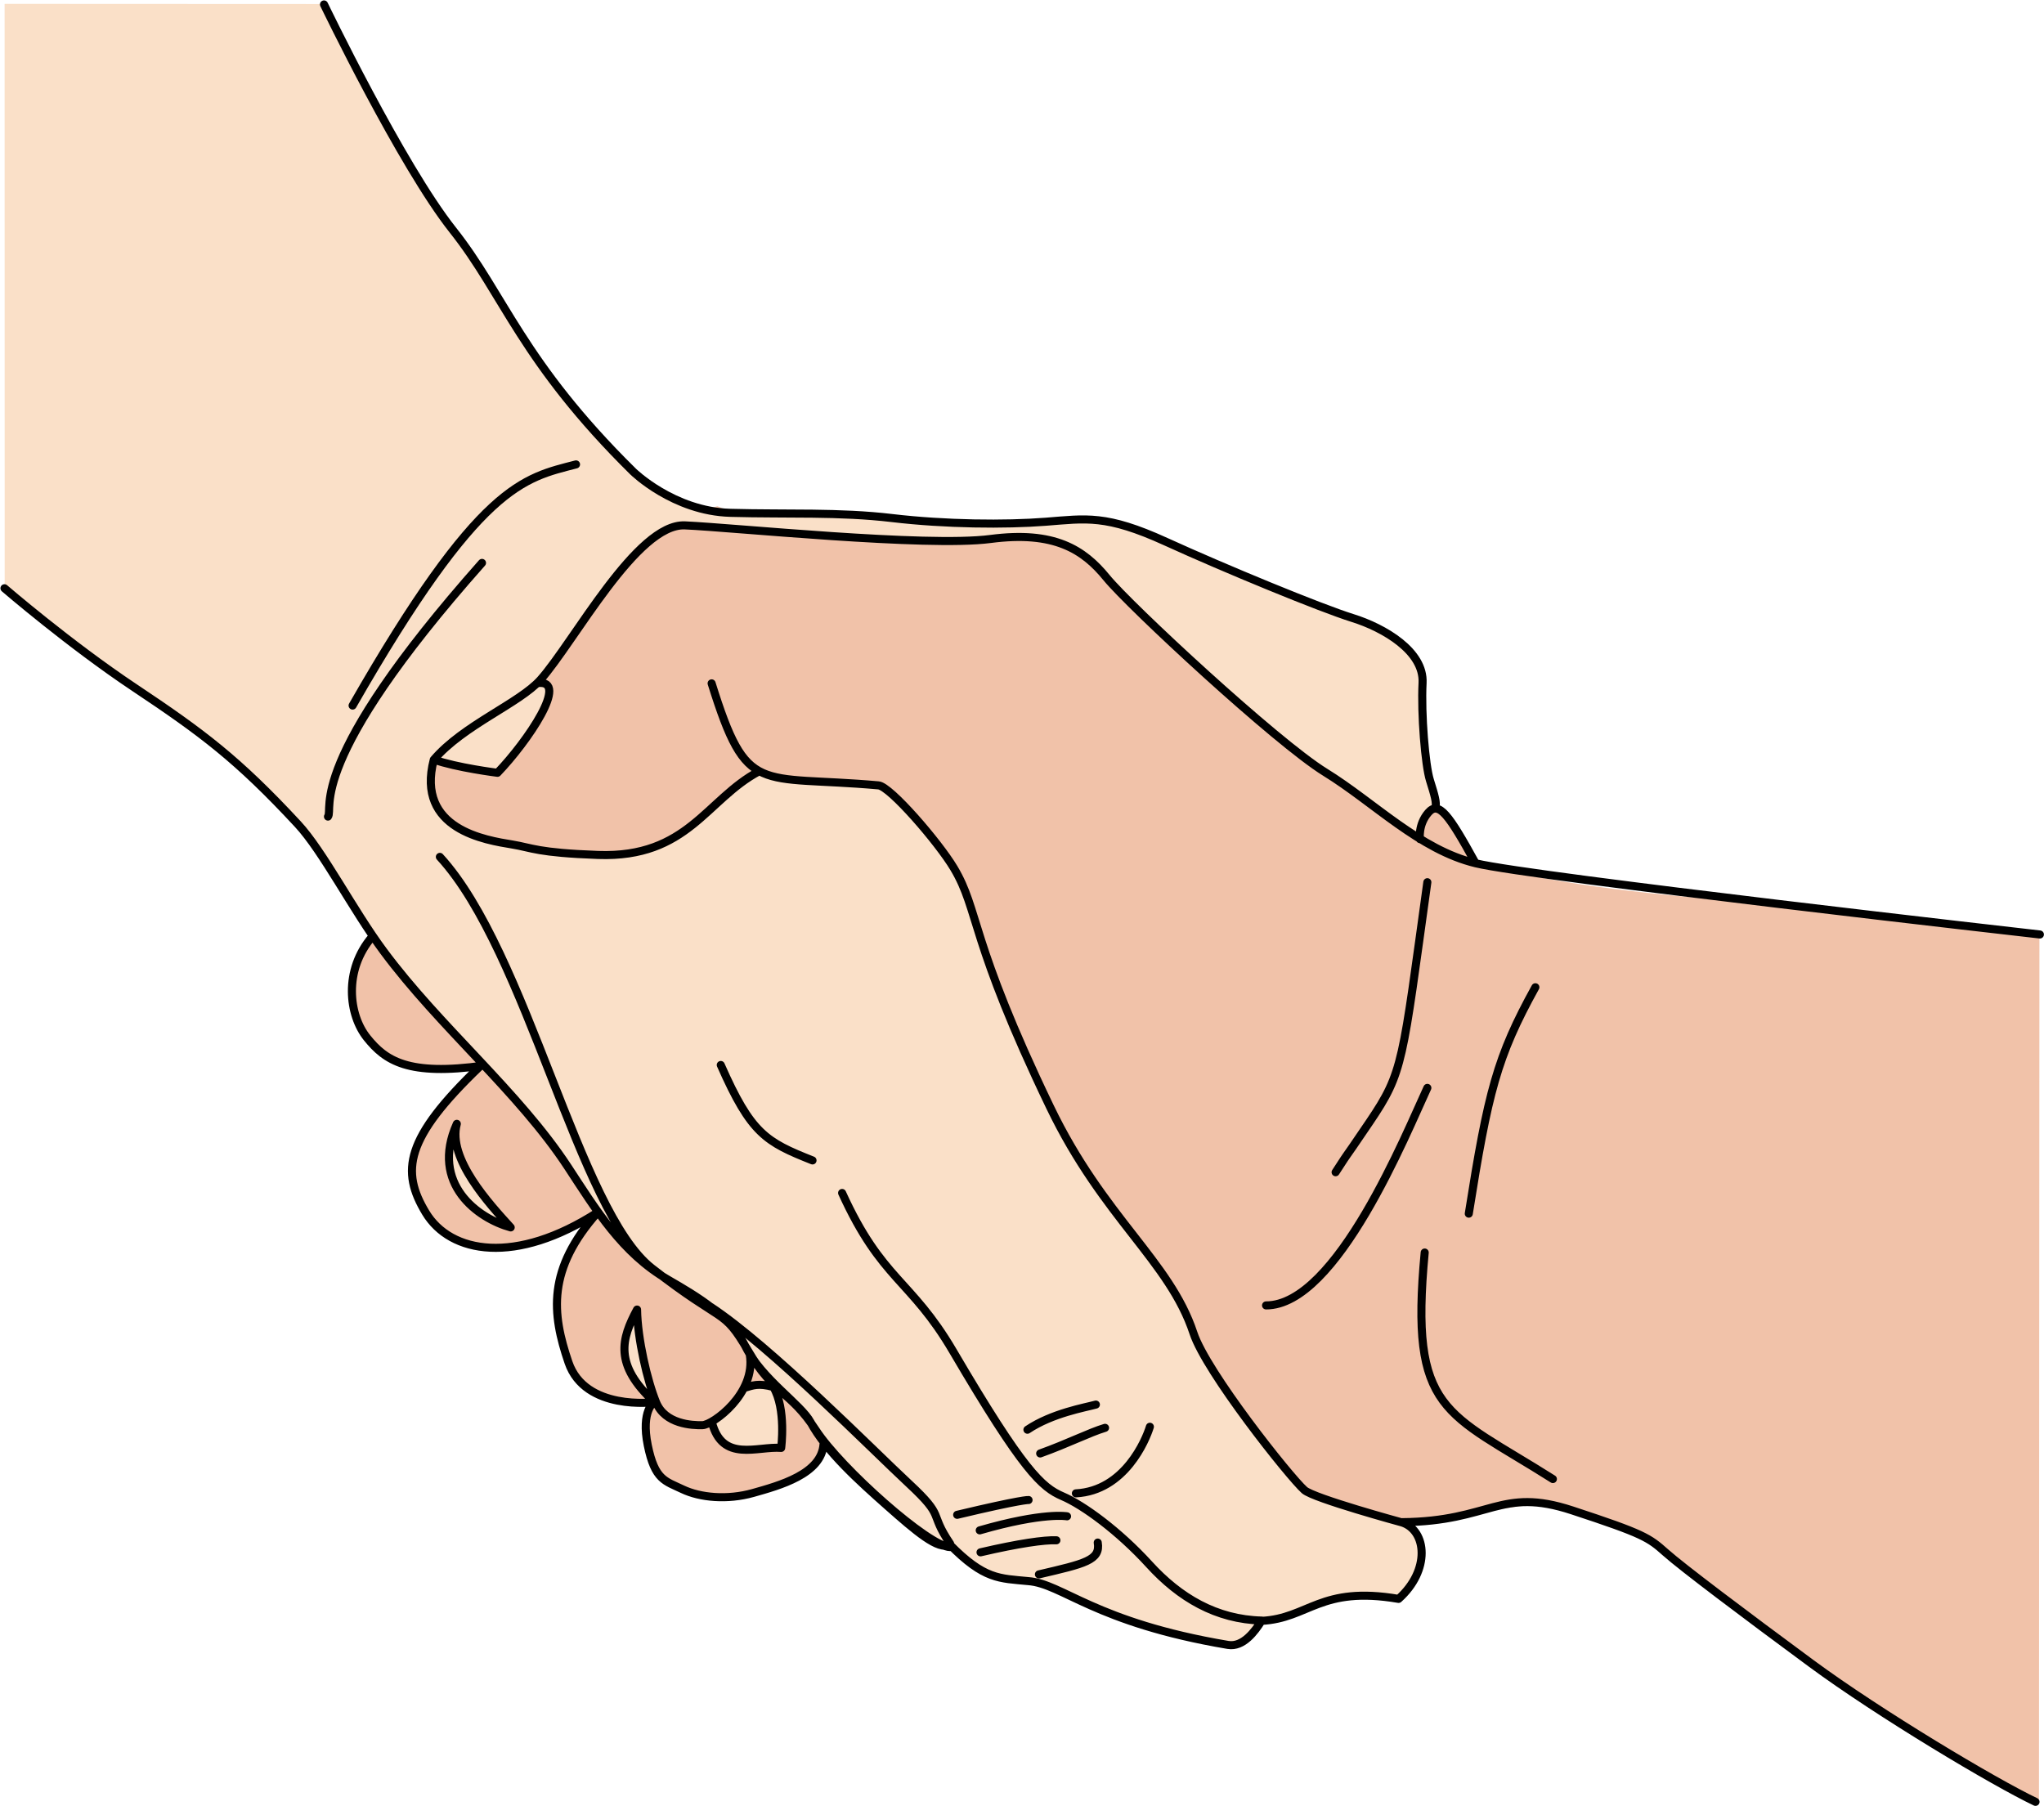
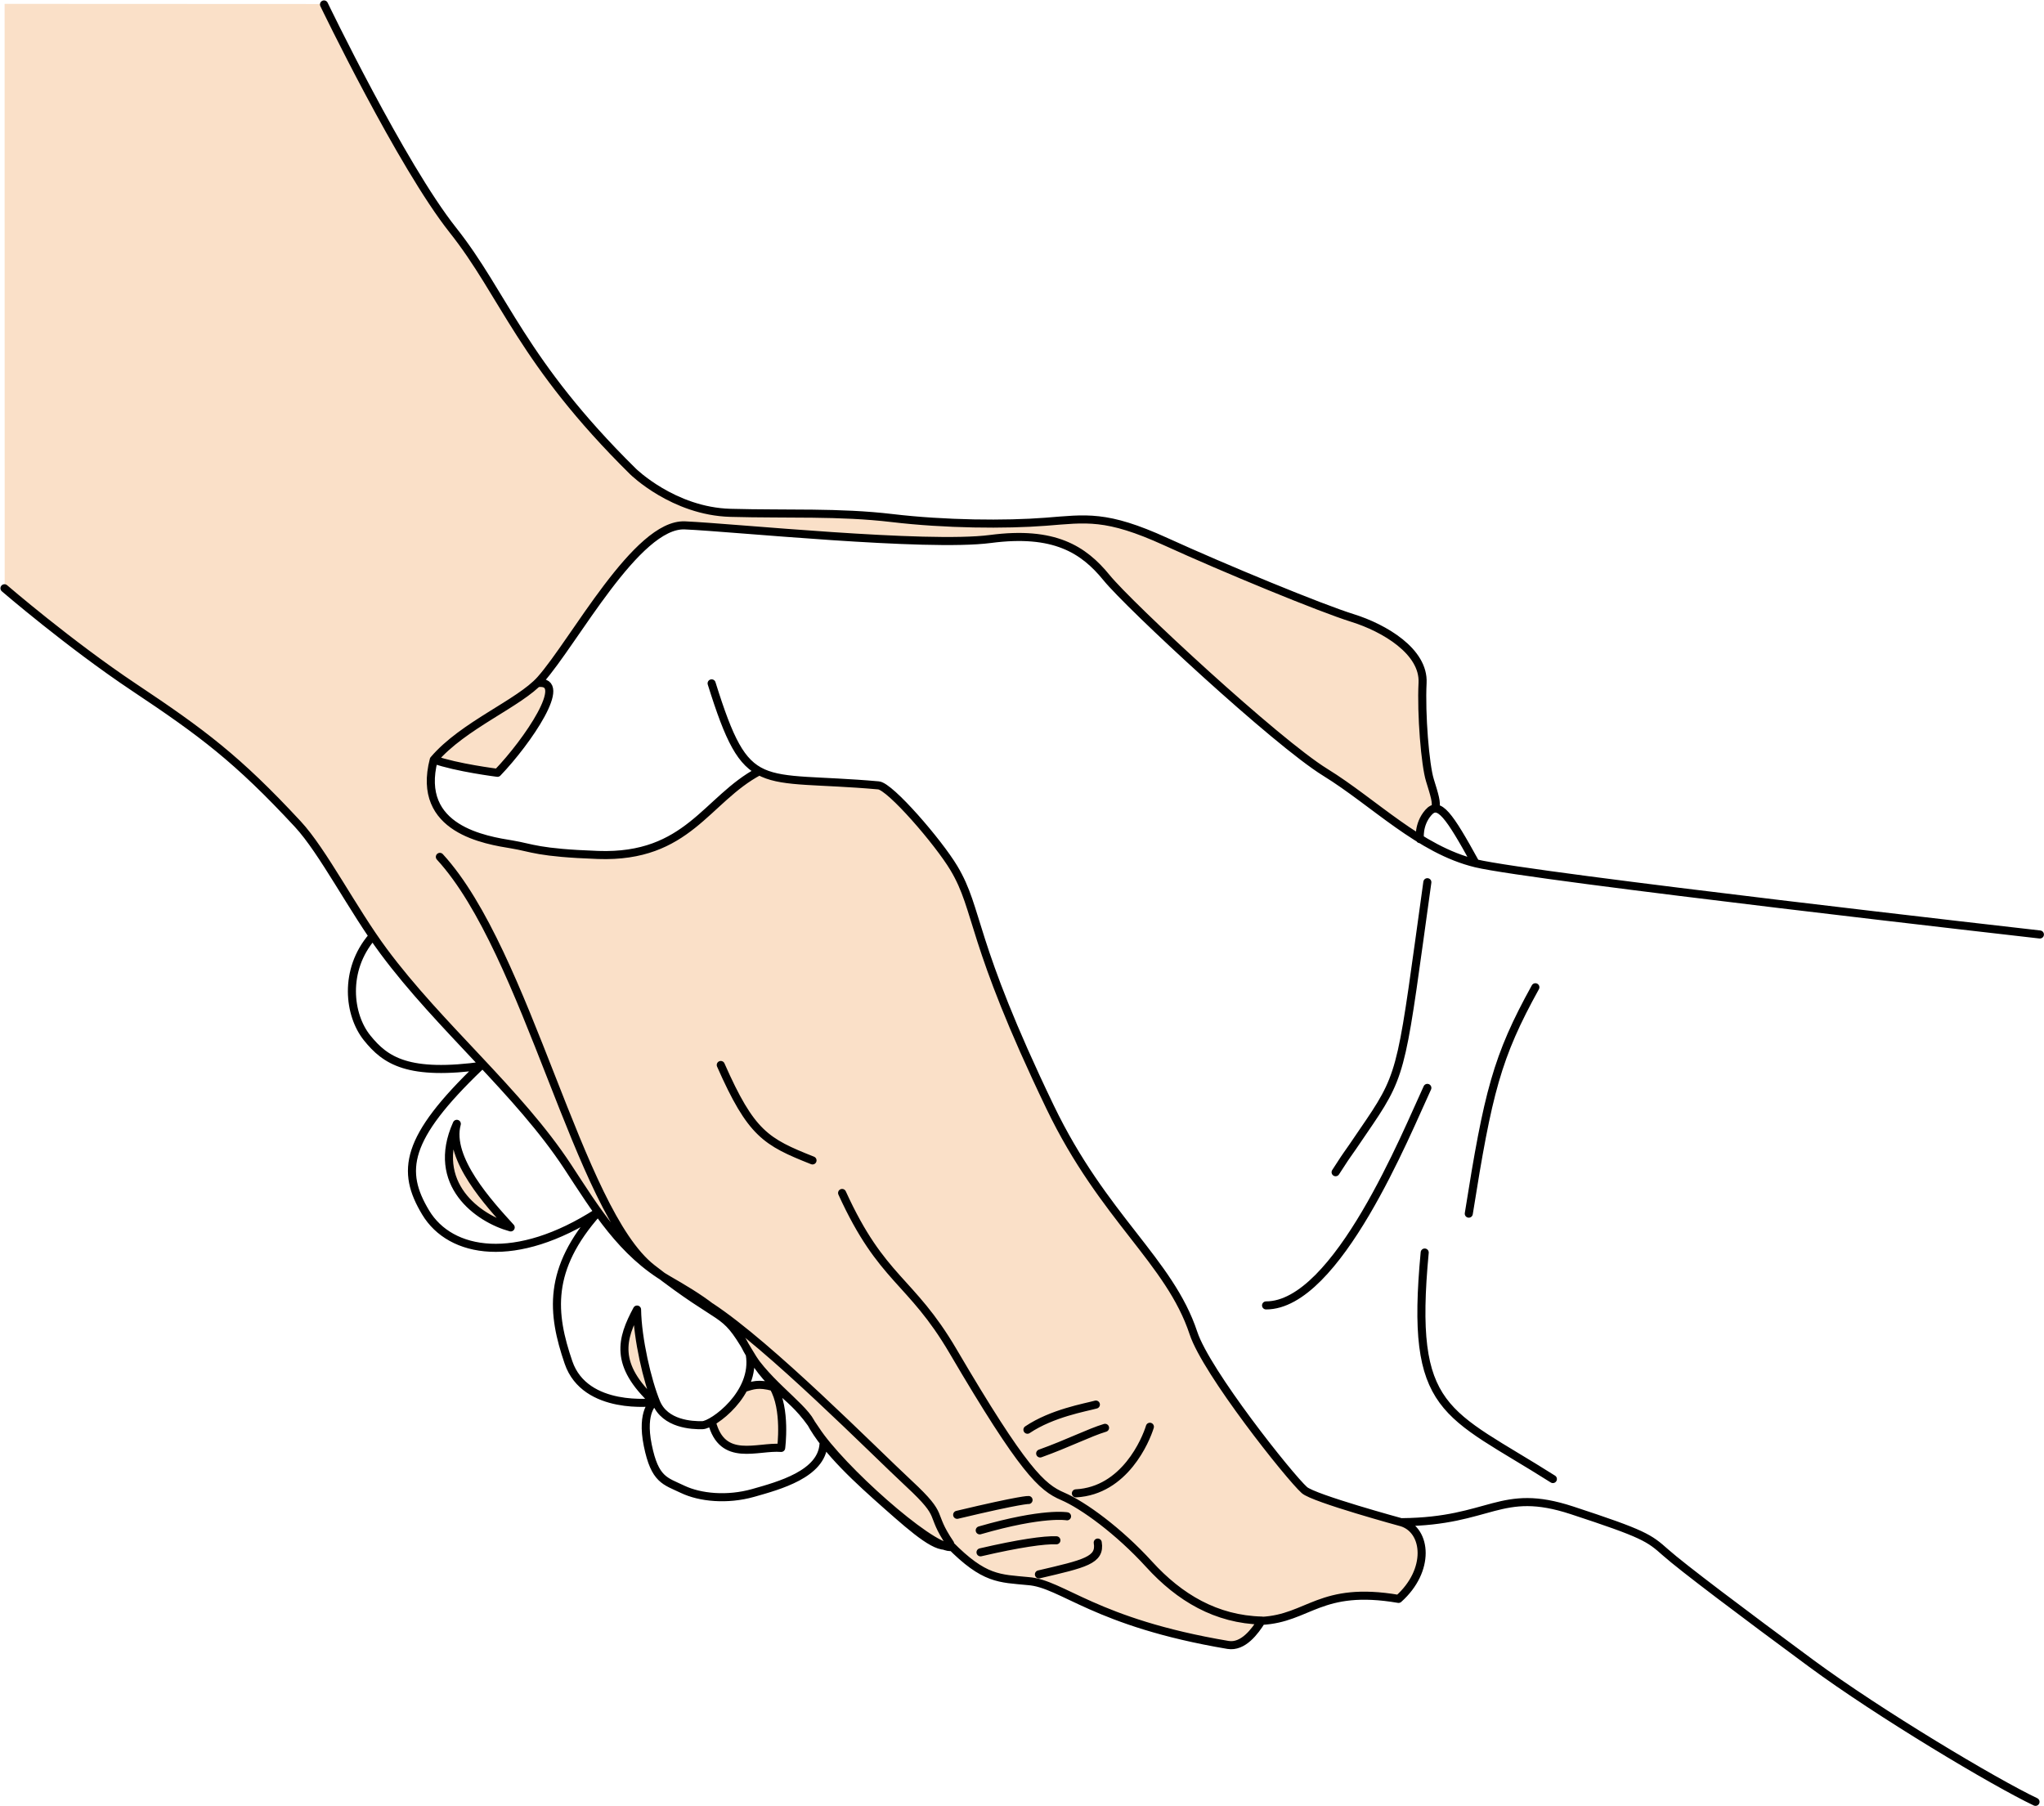
<svg xmlns="http://www.w3.org/2000/svg" xmlns:ns1="http://www.inkscape.org/namespaces/inkscape" xmlns:ns2="http://sodipodi.sourceforge.net/DTD/sodipodi-0.dtd" id="svg2" version="1.1" ns1:version="0.48.3.1 r9886" width="111" height="98.074" ns2:docname="Handslaget17.svg">
  <defs id="defs6" />
  <ns2:namedview pagecolor="#ffffff" bordercolor="#666666" borderopacity="1" objecttolerance="10" gridtolerance="10" guidetolerance="10" ns1:pageopacity="0" ns1:pageshadow="2" ns1:window-width="1920" ns1:window-height="1031" id="namedview4" showgrid="false" ns1:zoom="8.7256053" ns1:cx="47.150812" ns1:cy="48.971138" ns1:window-x="0" ns1:window-y="25" ns1:window-maximized="1" ns1:current-layer="svg2" fit-margin-top="0" fit-margin-left="0" fit-margin-right="0" fit-margin-bottom="0" showguides="true" ns1:guide-bbox="true" />
-   <path style="fill:#f1c2a9;fill-opacity:1;stroke:none" d="m 19.318,49.304 -0.015,-0.017 c 0.019,0.012 0.038,0.023 0.058,0.034 0.304,0.495 0.611,0.986 0.916,1.446 0.016,0.053 0.033,0.105 0.049,0.158 -1.575,1.832 -1.277,4.259 -0.283,5.494 0.974,1.21 2.168,2.053 6.098,1.541 -0.005,0.021 -0.011,0.041 -0.016,0.062 -4.036,3.878 -4.244,5.652 -2.899,7.888 1.164,1.936 3.967,2.656 7.569,0.975 -1.051,0.707 0.726,-0.423 1.072,-0.634 0.002,0.153 -0.758,1.528 -0.747,1.68 -1.152,2.177 -0.84,4.072 -0.14,6.118 0.869,2.539 4.325,2.198 4.63,2.162 -0.107,0.084 -0.675,0.622 -0.326,2.34 0.384,1.889 0.938,1.933 1.89,2.387 0.952,0.455 2.428,0.596 3.835,0.199 1.406,-0.398 3.723,-1.022 3.822,-2.655 0.638,0.605 -0.011,0.28 3.465,3.361 1.529,1.353 2.792,2.448 3.381,2.094 1.882,1.914 2.702,1.835 4.262,1.988 1.86,0.133 3.603,2.245 10.853,3.466 0.822,0.139 1.467,-0.742 1.819,-1.306 2.578,-0.131 3.181,-1.923 7.443,-1.194 1.738,-1.551 1.54,-3.704 0.2,-4.148 -0.004,-0.01 -0.007,-0.011 -0.011,-0.017 1.981,-0.017 3.228,-0.341 4.28,-0.631 l -0.462,0.069 0.537,-0.089 c -0.025,0.01 -0.05,0.013 -0.075,0.02 l 2.977,-0.44 0.004,0 c 1.156,0.161 3.135,0.852 5.962,1.88 3.611,3.033 7.222,5.468 10.833,8.168 3.602,2.491 8.222,5.319 10.099,6.208 l 0.329,-0.174 0.025,-46.999 c 0.148,-0.021 -0.792,0.012 -0.661,-0.014 -10.037,-2.019 -20.009,-1.319 -29.891,-3.814 0.005,0 0.011,-0.01 0.016,-0.011 -1.078,-1.962 -1.658,-2.883 -2.123,-2.928 -0.006,-0.044 -0.013,-0.088 -0.021,-0.132 0.036,-0.279 -0.087,-0.677 -0.315,-1.412 -0.256,-0.824 -0.482,-3.58 -0.397,-5.285 0.085,-1.705 -2.074,-2.982 -3.807,-3.522 -1.733,-0.54 -6.905,-2.671 -10.144,-4.148 -3.239,-1.477 -4.317,-1.25 -6.505,-1.079 -2.188,0.171 -5.484,0.142 -8.354,-0.199 -2.752,-0.327 -5.453,-0.211 -8.402,-0.277 -0.088,-0.015 -0.175,-0.027 -0.263,-0.037 l -0.924,-0.389 c -10.812,2.736 -17.922,7.678 -19.645,21.812 z m 23.12,-20.346 0.044,0.019 c -0.009,-7e-4 -0.017,-6e-4 -0.026,0 -0.006,-0.01 -0.012,-0.012 -0.018,-0.018 z m -16.335,28.644 c 0.003,0.001 0.005,0 0.008,0 l 0.1,0.115 c -4.38e-4,0 -0.001,0 -0.001,0 -0.036,-0.04 -0.071,-0.081 -0.107,-0.121 z m 50.39,25.09 -0.251,0.037 c -0.001,0 -0.003,0 -0.004,-0.01 l 0.255,-0.032 z" id="path3803-7" ns1:connector-curvature="0" ns2:nodetypes="cccccsccscccscsscccccsccccccccccccccccccccsssscscccccccccccccccccccc" />
  <path style="fill:#fae0c8;fill-opacity:1;stroke:none" d="M 34.441,25.612 C 31.005,22.107 28.043,17.873 26.025,14.376 25.193,12.934 22.967,11.41 17.591,0.218 L 0.25,0.21 0.254,31.922 c 1.291,1.184 3.606,2.998 6.1,4.802 3.443,2.475 7.112,4.563 9.845,8.255 0,0 1.365,1.422 2.169,2.773 1.66,2.789 4.702,6.429 5.707,7.675 1.004,1.246 5.665,5.906 6.669,7.835 1.004,1.929 2.973,4.179 3.657,4.862 0.683,0.683 5.344,3.817 5.344,3.817 l 1.968,2.933 1.728,1.646 1.205,1.889 5.063,4.741 1.808,0.764 c 0,0 2.129,1.688 3.937,1.889 1.808,0.201 5.304,1.929 6.63,2.491 1.326,0.562 4.34,1.205 5.184,0.964 0.844,-0.241 1.085,-1.205 1.085,-1.205 l 1.326,-0.162 c 2.692,-1.446 4.219,-1.325 5.184,-1.164 0.964,0.161 1.044,0.481 1.928,-1.005 0.884,-1.487 0.121,-2.612 -0.362,-2.933 -0.482,-0.322 -3.616,-1.125 -4.862,-1.446 -1.246,-0.322 -6.468,-7.554 -6.95,-9.443 -0.482,-1.888 -4.782,-6.469 -6.831,-10.205 -2.049,-3.737 -4.942,-11.249 -5.304,-13.137 -0.362,-1.888 -2.893,-4.138 -3.657,-5.103 -0.763,-0.964 -0.963,-0.885 -2.932,-0.885 -1.969,0 -3.897,-0.723 -4.741,-0.642 -0.844,0.08 -4.259,4.299 -7.072,4.5 -2.813,0.201 -8.076,-0.764 -9.362,-1.568 -1.286,-0.804 -1.423,-2.773 -0.983,-3.624 1.01,0.255 1.391,0.445 3.199,0.72 0.984,-0.975 4.248,-4.735 2.331,-4.911 0.932,-0.873 1.601,-2.27 3.57,-4.841 1.969,-2.571 0.964,-1.206 2.371,-2.653 1.406,-1.446 2.009,-0.964 6.428,-0.723 4.42,0.241 9.442,0.683 12.817,0.361 3.375,-0.321 5.143,1.286 6.187,2.732 1.045,1.446 7.995,7.594 9.763,8.919 1.768,1.326 6.75,4.46 6.75,4.46 -0.161,-1.406 0.804,-1.365 0.804,-1.365 -0.04,-1.487 -0.924,-1.728 -0.683,-5.184 0.241,-3.455 -0.521,-3.215 -1.164,-3.897 -0.643,-0.683 -10.528,-4.379 -12.617,-5.383 -2.089,-1.004 -4.098,-1.407 -4.098,-1.407 0,0 -0.081,-9e-4 -2.331,0.321 -2.25,0.321 -3.817,0.162 -8.398,-0.321 -4.58,-0.482 -6.389,0.201 -9.684,-0.241 -3.295,-0.442 -4.54,-2.21 -4.54,-2.21 z m -9.774,36.075 c -0.398,2.529 -0.199,3.409 2.898,4.915 -1.733,-2.131 -2.898,-3.779 -2.898,-4.915 z m 9.915,9.575 c 0,0 -1.847,2.302 0.881,4.716 -0.388,-1.544 -1.004,-2.917 -0.881,-4.716 z m 6.797,3.902 c -0.435,0 -0.968,0.142 -1.171,0.615 -0.23,0.538 -1.478,1.449 -1.478,1.449 0.341,1.932 2.642,1.251 3.75,1.393 0.085,-2.301 0.017,-2.826 -0.482,-3.325 -0.069,-0.069 -0.321,-0.133 -0.619,-0.132 z" id="path3870" ns1:connector-curvature="0" ns2:nodetypes="cscccccssssccccccsssccsssssssssssscccssssssccssscsssccccccccsccsc" />
  <path id="path3803" style="fill:none;stroke:#000000;stroke-width:0.438;stroke-linecap:round;stroke-linejoin:round;stroke-miterlimit:4;stroke-opacity:1;stroke-dasharray:none" d="m 53.248,84.303 c 2.074,-0.483 3.466,-0.682 4.12,-0.653 m -0.881,-4.716 c 1.506,-0.54 2.671,-1.136 3.523,-1.392 m -20.868,-19.705 c 1.647,3.737 2.451,4.179 4.982,5.183 m 9.081,20.09 c 3.476,-1.004 4.741,-0.763 4.741,-0.763 m -1.527,3.154 c 2.491,-0.583 3.355,-0.763 3.194,-1.728 m -7.634,-1.507 c 3.536,-0.844 3.877,-0.804 3.877,-0.804 m 2.571,-0.362 c 2.652,-0.141 3.797,-2.893 4.018,-3.616 m -6.65,0.161 c 1.346,-0.904 3.134,-1.205 3.717,-1.366 m -7.915,7.554 c -1.185,-1.748 -0.221,-1.386 -2.23,-3.255 -2.009,-1.868 -7.534,-7.473 -10.768,-9.603 m 7.132,-6.188 c 2.17,4.761 3.717,4.661 6.027,8.598 3.819,6.508 4.822,7.393 5.947,7.875 1.125,0.482 3.054,1.888 4.701,3.696 1.647,1.808 3.636,2.993 6.127,3.054 m 0.221,-17.116 c 3.857,0 7.634,-9.402 8.759,-11.813 m 0,-11.17 c -1.366,9.804 -1.286,10.286 -3.134,13.018 -1.848,2.732 -0.804,1.125 -1.848,2.732 m 7.232,2.25 c 1.045,-6.589 1.527,-8.518 3.616,-12.295 m 0.951,26.708 c -5.824,-3.693 -7.785,-3.58 -6.961,-12.302 m -53.804,-26.77 c 1.229,0.44 3.452,0.717 3.452,0.717 1.627,-1.69 3.942,-5.093 2.181,-4.872 m 46.929,45.569 c 4.862,-0.04 5.324,-1.929 9.241,-0.643 3.917,1.286 4.179,1.487 5.083,2.29 0.904,0.804 4.239,3.315 7.915,6.027 3.676,2.712 9.964,6.469 12.174,7.514 m -85.732,-36.821 c -1.463,3.261 1.158,5.143 2.926,5.625 -1.142,-1.256 -3.444,-3.736 -2.926,-5.625 z m 13.85,16.194 c 0.564,2.225 2.477,1.299 3.764,1.406 0,0 0.284,-2.117 -0.426,-3.31 -0.835,-0.222 -1.105,-0.085 -1.591,0.057 m 0.313,-1.818 c 0.355,2.117 -2.003,3.821 -2.571,3.836 -0.568,0.014 -2.031,-0.057 -2.514,-1.236 -0.483,-1.179 -1.009,-3.438 -1.037,-5.043 -0.852,1.591 -1.264,2.983 0.93,5.015 0,0 -0.732,0.469 -0.348,2.358 0.384,1.889 0.938,1.932 1.889,2.387 0.952,0.455 2.429,0.597 3.835,0.199 1.406,-0.398 3.722,-1.023 3.821,-2.656 m -18.666,-20.499 c -4.077,3.906 -4.29,5.682 -2.941,7.927 1.35,2.244 4.901,2.855 9.347,-0.014 -2.756,3.097 -2.5,5.497 -1.591,8.154 0.909,2.656 4.659,2.159 4.659,2.159 m -15.314,-25.286 c -1.577,1.833 -1.278,4.262 -0.284,5.498 0.994,1.236 2.216,2.088 6.35,1.506 m 53.826,-11.028 c -1.421,-2.585 -1.976,-3.363 -2.544,-2.709 -0.568,0.653 -0.456,1.442 -0.456,1.442 m -35.881,-3.687 c -2.875,1.522 -3.869,4.72 -8.751,4.546 -3.286,-0.117 -3.578,-0.389 -4.659,-0.568 -1.405,-0.233 -5.254,-0.799 -4.262,-4.603 1.598,-1.879 4.659,-3.068 5.796,-4.347 1.835,-2.064 5.228,-8.495 7.841,-8.381 2.614,0.114 13.126,1.193 16.592,0.739 3.466,-0.455 5.057,0.568 6.307,2.102 1.25,1.534 9.205,8.921 11.876,10.569 2.671,1.648 5.114,4.205 8.182,4.944 3.068,0.739 30.627,3.864 30.627,3.864 m -86.89,-4.215 c 4.773,5.199 7.51,19.216 11.516,22.341 4.006,3.125 3.835,2.102 5.228,4.489 1.392,2.387 2.301,2.188 3.665,4.29 1.364,2.102 6.165,6.364 7.302,6.364 m 26.349,-40.141 c 0.085,-0.284 -0.04,-0.685 -0.296,-1.509 -0.256,-0.824 -0.483,-3.58 -0.398,-5.284 0.085,-1.705 -2.074,-2.983 -3.807,-3.523 -1.733,-0.54 -6.904,-2.671 -10.143,-4.148 -3.239,-1.477 -4.318,-1.25 -6.506,-1.08 -2.188,0.171 -5.483,0.142 -8.353,-0.199 -2.87,-0.341 -5.682,-0.199 -8.779,-0.284 -3.097,-0.085 -5.293,-2.25 -5.293,-2.25 C 28.323,19.629 27.391,16.023 24.595,12.498 21.799,8.973 17.595,0.241 17.595,0.241 M 38.645,37.112 c 1.932,6.178 2.483,4.953 9.063,5.54 0.639,0.057 3.25,3.083 4.091,4.489 1.388,2.32 0.843,3.867 5.228,12.984 2.901,6.032 6.488,8.351 7.785,12.274 0.701,2.121 5.209,7.796 6.023,8.523 0.506,0.453 5.313,1.762 5.313,1.762 1.34,0.444 1.539,2.597 -0.199,4.148 -4.262,-0.729 -4.866,1.063 -7.444,1.193 -0.351,0.564 -0.997,1.445 -1.818,1.307 -7.25,-1.221 -8.993,-3.333 -10.853,-3.466 -1.56,-0.153 -2.379,-0.074 -4.262,-1.989 -0.589,0.354 -1.853,-0.741 -3.382,-2.094 -1.529,-1.353 -3.322,-2.965 -4.175,-4.554 -0.513,-0.957 -2.658,-2.344 -3.523,-4.091 -0.822,-1.661 -2.627,-2.726 -4.205,-3.637 -2.51,-1.449 -3.941,-3.83 -5.455,-6.137 -2.67,-4.069 -6.943,-7.583 -10.001,-11.705 -1.675,-2.258 -3.286,-5.423 -4.659,-6.904 -3.278,-3.535 -5.197,-4.964 -8.879,-7.419 C 3.768,34.986 0.243,31.947 0.243,31.947" ns1:connector-curvature="0" ns2:nodetypes="cccccccccccccccccsccsssccccscccccccccssscccccccccssccsssccscsccsccsccsscsssssscssscccsccssssssccsccsssssssccssscsssc" />
-   <path style="fill:none;stroke:#000000;stroke-width:0.438;stroke-linecap:round;stroke-linejoin:round;stroke-miterlimit:4;stroke-opacity:1;stroke-dasharray:none" d="m 17.811,44.347 c 0.318,-0.428 -1.279,-2.901 8.364,-13.777" id="path3883" ns1:connector-curvature="0" ns2:nodetypes="cc" />
-   <path style="fill:none;stroke:#000000;stroke-width:0.438;stroke-linecap:round;stroke-linejoin:round;stroke-miterlimit:4;stroke-opacity:1;stroke-dasharray:none" d="M 19.148,38.317 C 26.039,26.282 28.427,25.962 31.281,25.221" id="path3885" ns1:connector-curvature="0" ns2:nodetypes="cc" />
</svg>